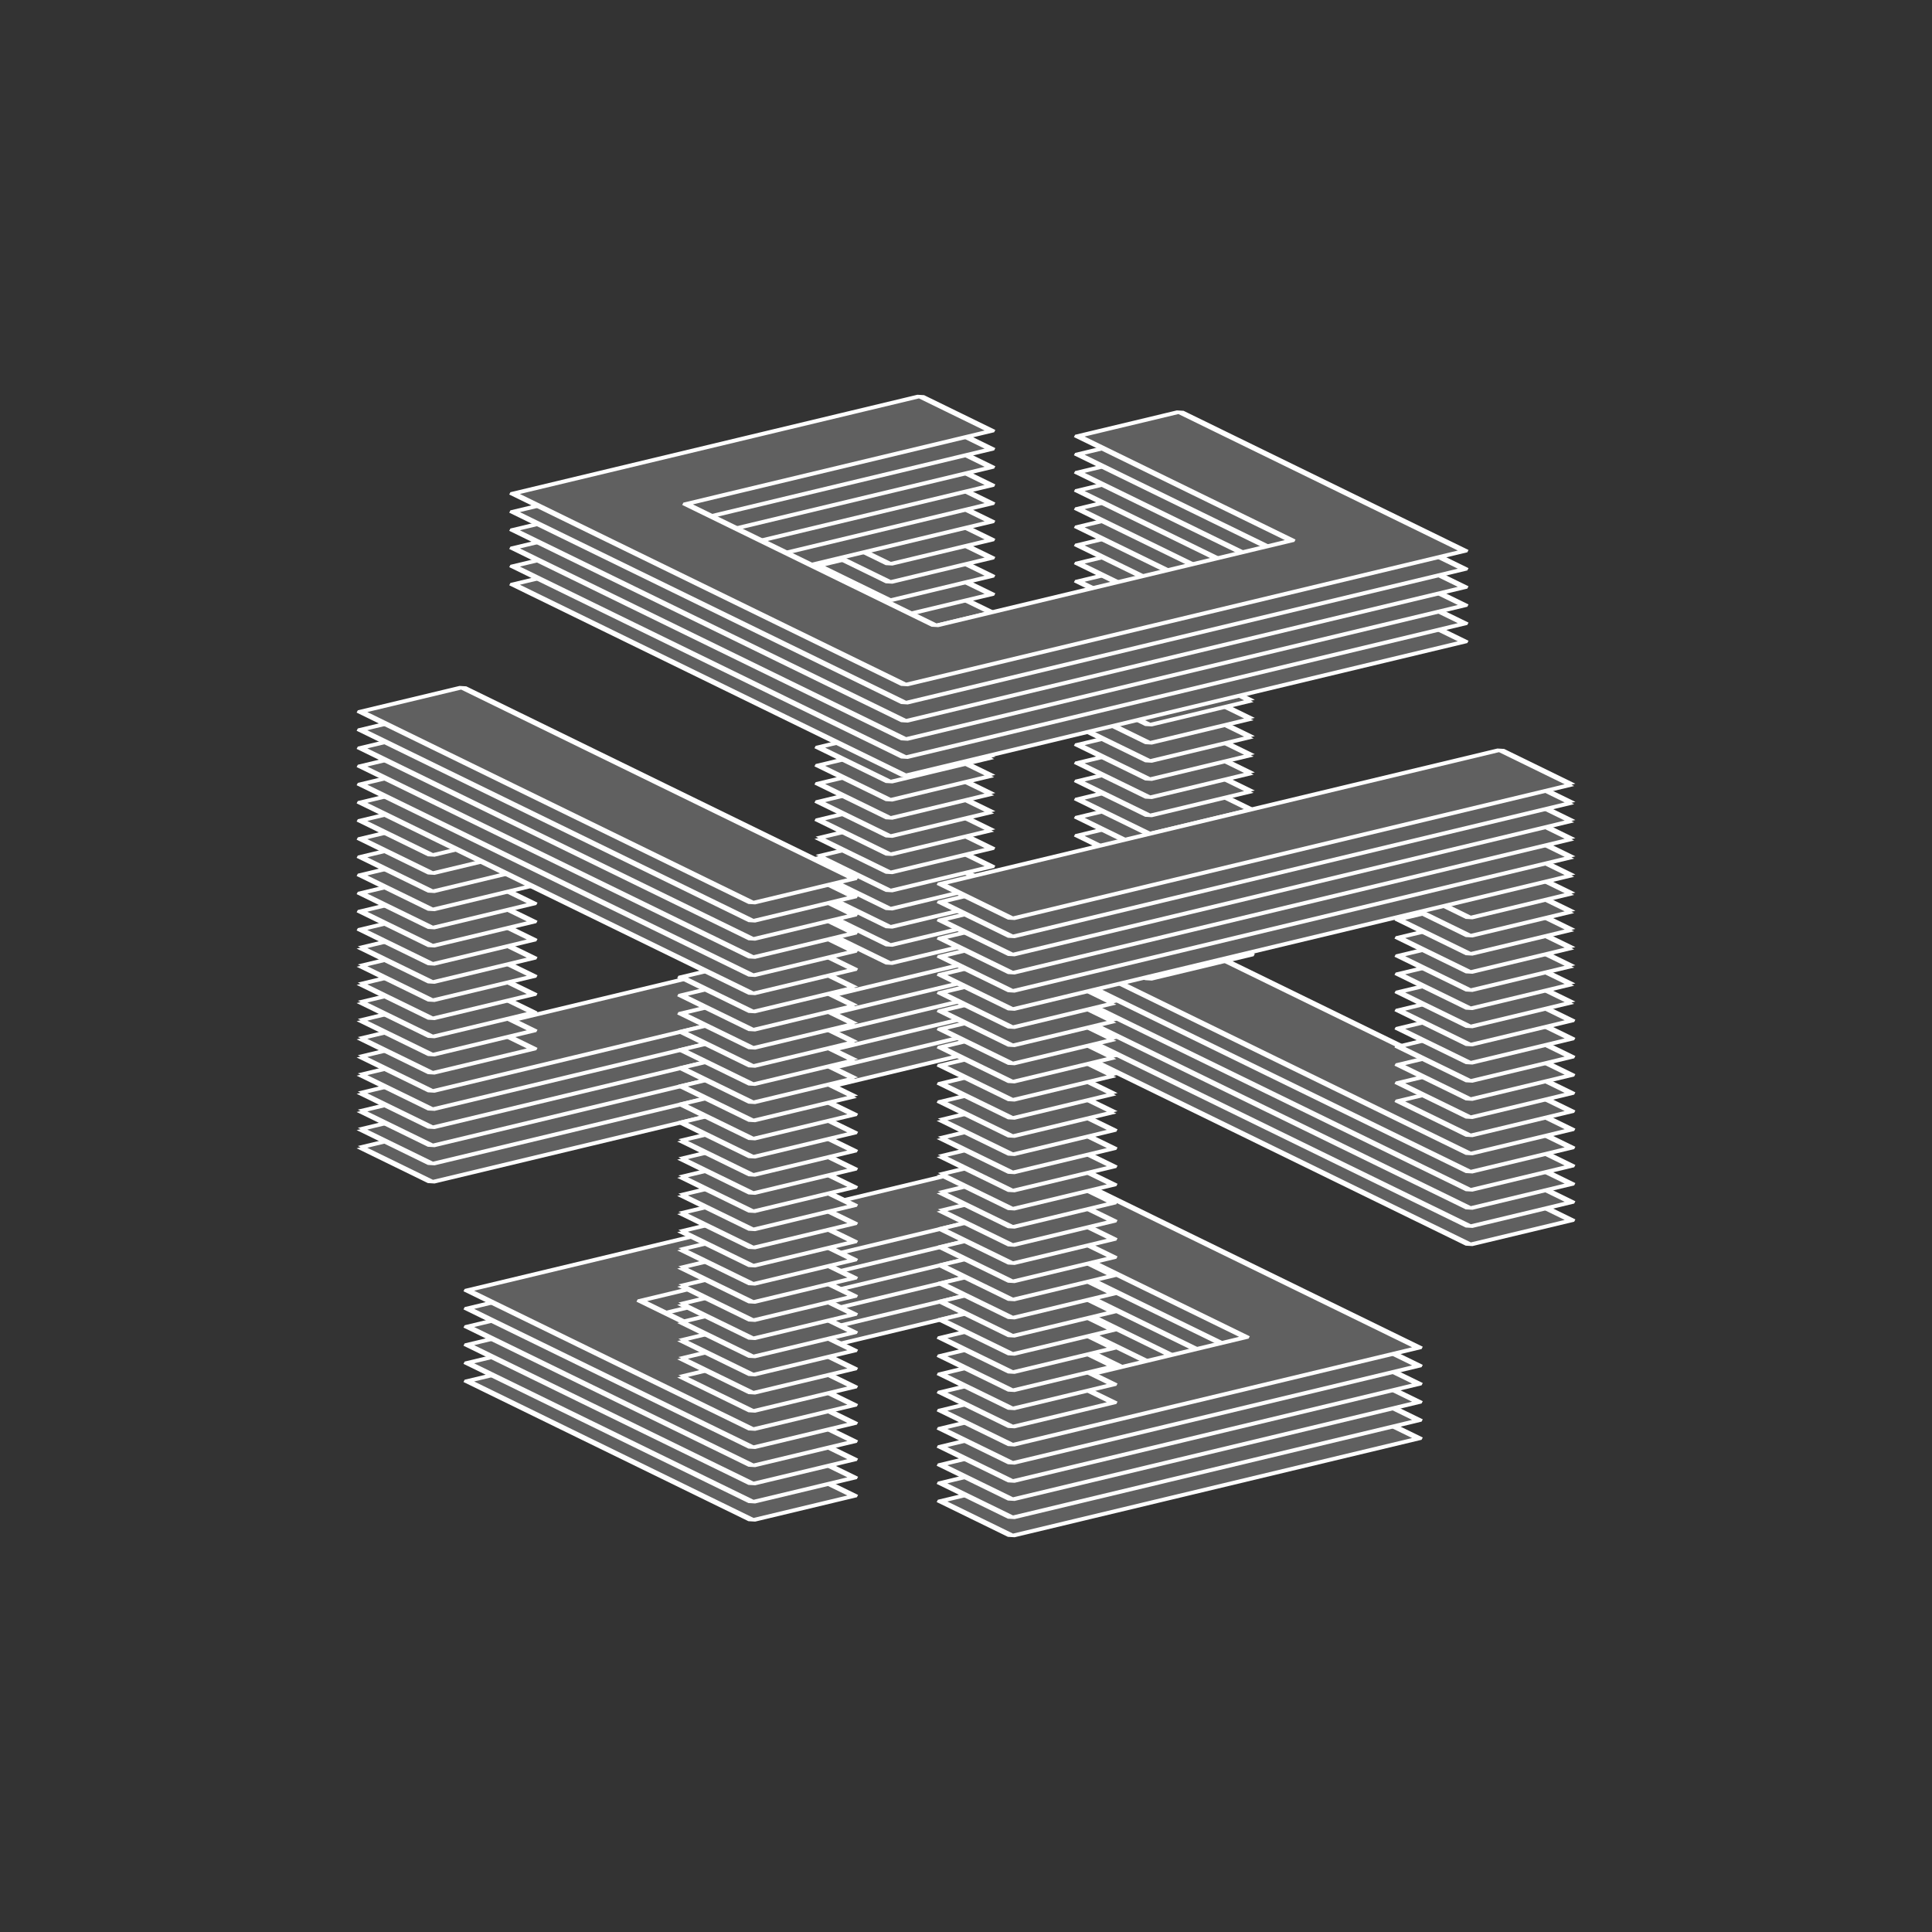
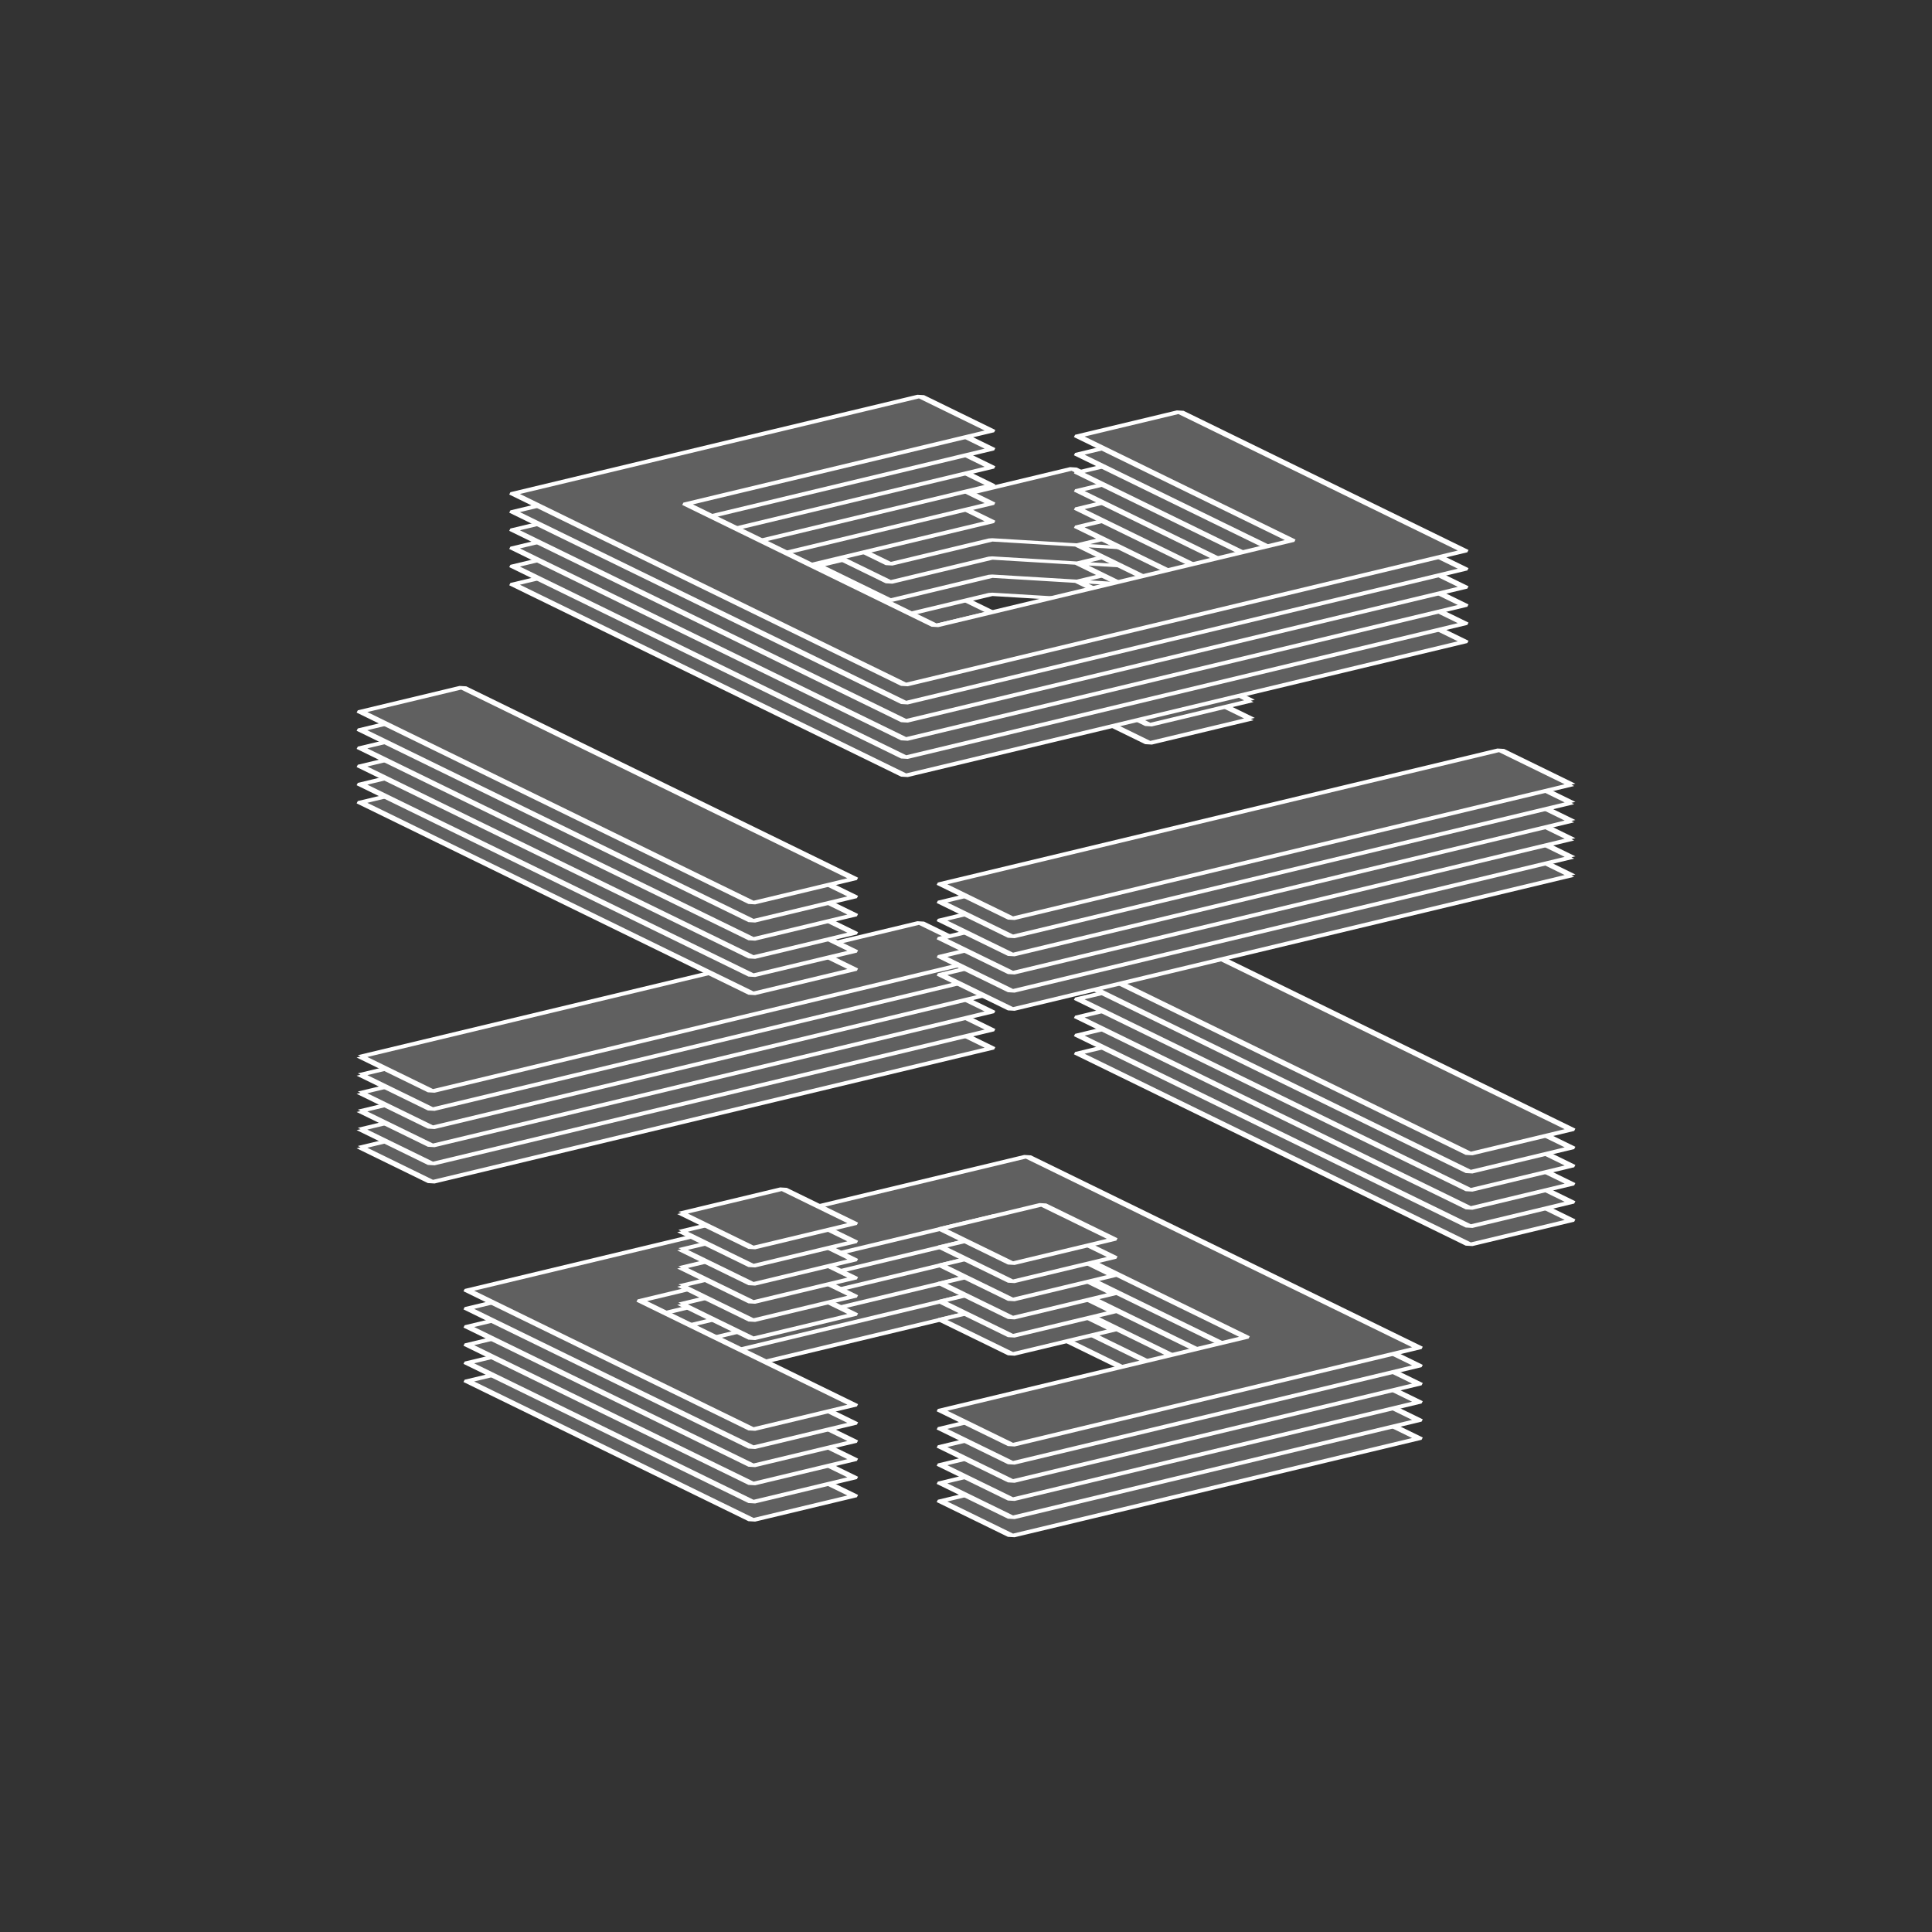
<svg xmlns="http://www.w3.org/2000/svg" xmlns:xlink="http://www.w3.org/1999/xlink" version="1.1" viewBox="0 0 200 200">
  <rect x="0" y="0" width="200" height="200" fill="#333333" stroke="none" />
  <title>Animated Infinite Cube</title>
  <defs id="animation_styles">
    <style type="text/css">
      @keyframes rotate360 {
        from { transform: rotate(360deg); }
        to   { transform: rotate(0deg); }
      }
      @-moz-keyframes rotate360 {
        from { -moz-transform: rotate(360deg); }
        to   { -moz-transform: rotate(0deg); }
      }
      @-webkit-keyframes rotate360 {
        from { -webkit-transform: rotate(360deg); }
        to   { -webkit-transform: rotate(0deg); }
      }

      .animateHeading {
         animation: rotate360 9s linear infinite;
        -moz-animation: rotate360 9s linear infinite;
        -webkit-animation: rotate360 9s linear infinite;
      }

      .animateRoll {
         animation: rotate360 23s linear infinite;
         transform-origin: 50% 50%;
        -moz-animation: rotate360 23s linear infinite;
        -moz-transform-origin: 50% 50%;
        -webkit-animation: rotate360 23s linear infinite;
        -webkit-transform-origin: 50% 50%;
      }

      .object3D { stroke: #FFFFFF; fill: #606060; stroke-width: 1; stroke-linejoin: bevel }
    </style>
  </defs>
  <defs id="slices">
    <path id="slice1" d="M12.857,12.857H-32.143V-25.714H-45V25.714H25.714V-45H-25.714V-32.143H12.857V12.857Z" transform="rotate (235)" />
-     <path id="slice2" d="M-12.857,-45H-25.714V-32.143H-12.857V-45M-32.143,-25.714H-45V-12.857H-32.143V-25.714Z" transform="rotate (235)" />
    <path id="slice3" d="M-12.857,-45H-25.714V-32.143H-12.857V-45M-32.143,-25.714H-45V-12.857H-32.143V-25.714M45,-45H32.143V25.714H45V-45M25.714,32.143H-45V45H25.714V32.143Z" transform="rotate (235)" />
-     <path id="slice4" d="M-12.857,-45H-25.714V-32.143H-12.857V-45M-32.143,-25.714H-45V-12.857H-32.143V-25.714M45,12.857H32.143V25.714H45V12.857M25.714,32.143H12.857V45H25.714V32.143M45,-45H32.143V-32.143H45V-45M-32.143,32.143H-45V45H-32.143V32.143Z" transform="rotate (235)" />
-     <path id="slice5" d="M12.857,45H25.714V32.143H12.857V45M32.143,25.714H45V12.857H32.143V25.714M-45,-12.857H-32.143V-25.714H-45V-12.857M-25.714,-32.143H-12.857V-45H-25.714V-32.143M-45,45H-32.143V32.143H-45V45M32.143,-32.143H45V-45H32.143V-32.143Z" transform="rotate (235)" />
    <path id="slice6" d="M12.857,45H25.714V32.143H12.857V45M32.143,25.714H45V12.857H32.143V25.714M-45,45H-32.143V-25.714H-45V45M-25.714,-32.143H45V-45H-25.714V-32.143Z" transform="rotate (235)" />
-     <path id="slice7" d="M12.857,45H25.714V32.143H12.857V45M32.143,25.714H45V12.857H32.143V25.714Z" transform="rotate (235)" />
+     <path id="slice7" d="M12.857,45H25.714V32.143H12.857V45H45V12.857H32.143V25.714Z" transform="rotate (235)" />
    <path id="slice8" d="M-12.857,-12.857H32.143V25.714H45V-25.714H-25.714V45H25.714V32.143H-12.857V-12.857Z" transform="rotate (235)" />
  </defs>
  <g id="object3D" class="animateRoll">
    <g class="object3D" transform="translate (100 100) scale (1 0.342)">
      <g id="layer1" transform="translate (0 120.889)">
        <use class="animateHeading" xlink:href="#slice1" />
      </g>
      <g id="layer2" transform="translate (0 115.394)">
        <use class="animateHeading" xlink:href="#slice1" />
      </g>
      <g id="layer3" transform="translate (0 109.899)">
        <use class="animateHeading" xlink:href="#slice1" />
      </g>
      <g id="layer4" transform="translate (0 104.404)">
        <use class="animateHeading" xlink:href="#slice1" />
      </g>
      <g id="layer5" transform="translate (0 98.909)">
        <use class="animateHeading" xlink:href="#slice1" />
      </g>
      <g id="layer6" transform="translate (0 93.414)">
        <use class="animateHeading" xlink:href="#slice1" />
      </g>
      <g id="layer7" transform="translate (0 87.919)">
        <use class="animateHeading" xlink:href="#slice2" />
      </g>
      <g id="layer8" transform="translate (0 82.424)">
        <use class="animateHeading" xlink:href="#slice2" />
      </g>
      <g id="layer9" transform="translate (0 76.929)">
        <use class="animateHeading" xlink:href="#slice2" />
      </g>
      <g id="layer10" transform="translate (0 71.434)">
        <use class="animateHeading" xlink:href="#slice2" />
      </g>
      <g id="layer11" transform="translate (0 65.939)">
        <use class="animateHeading" xlink:href="#slice3" />
      </g>
      <g id="layer12" transform="translate (0 60.444)">
        <use class="animateHeading" xlink:href="#slice3" />
      </g>
      <g id="layer13" transform="translate (0 54.95)">
        <use class="animateHeading" xlink:href="#slice3" />
      </g>
      <g id="layer14" transform="translate (0 49.455)">
        <use class="animateHeading" xlink:href="#slice3" />
      </g>
      <g id="layer15" transform="translate (0 43.96)">
        <use class="animateHeading" xlink:href="#slice3" />
      </g>
      <g id="layer16" transform="translate (0 38.465)">
        <use class="animateHeading" xlink:href="#slice3" />
      </g>
      <g id="layer17" transform="translate (0 32.97)">
        <use class="animateHeading" xlink:href="#slice4" />
      </g>
      <g id="layer18" transform="translate (0 27.475)">
        <use class="animateHeading" xlink:href="#slice4" />
      </g>
      <g id="layer19" transform="translate (0 21.98)">
        <use class="animateHeading" xlink:href="#slice4" />
      </g>
      <g id="layer20" transform="translate (0 16.485)">
        <use class="animateHeading" xlink:href="#slice4" />
      </g>
      <g id="layer21" transform="translate (0 10.99)">
        <use class="animateHeading" xlink:href="#slice4" />
      </g>
      <g id="layer22" transform="translate (0 5.495)">
        <use class="animateHeading" xlink:href="#slice4" />
      </g>
      <g id="layer23" transform="translate (0 -0)">
        <use class="animateHeading" xlink:href="#slice5" />
      </g>
      <g id="layer24" transform="translate (0 -5.495)">
        <use class="animateHeading" xlink:href="#slice5" />
      </g>
      <g id="layer25" transform="translate (0 -10.99)">
        <use class="animateHeading" xlink:href="#slice5" />
      </g>
      <g id="layer26" transform="translate (0 -16.485)">
        <use class="animateHeading" xlink:href="#slice5" />
      </g>
      <g id="layer27" transform="translate (0 -21.98)">
        <use class="animateHeading" xlink:href="#slice5" />
      </g>
      <g id="layer28" transform="translate (0 -27.475)">
        <use class="animateHeading" xlink:href="#slice5" />
      </g>
      <g id="layer29" transform="translate (0 -32.97)">
        <use class="animateHeading" xlink:href="#slice5" />
      </g>
      <g id="layer30" transform="translate (0 -38.465)">
        <use class="animateHeading" xlink:href="#slice6" />
      </g>
      <g id="layer31" transform="translate (0 -43.96)">
        <use class="animateHeading" xlink:href="#slice6" />
      </g>
      <g id="layer32" transform="translate (0 -49.455)">
        <use class="animateHeading" xlink:href="#slice6" />
      </g>
      <g id="layer33" transform="translate (0 -54.95)">
        <use class="animateHeading" xlink:href="#slice6" />
      </g>
      <g id="layer34" transform="translate (0 -60.444)">
        <use class="animateHeading" xlink:href="#slice6" />
      </g>
      <g id="layer35" transform="translate (0 -65.939)">
        <use class="animateHeading" xlink:href="#slice6" />
      </g>
      <g id="layer36" transform="translate (0 -71.434)">
        <use class="animateHeading" xlink:href="#slice7" />
      </g>
      <g id="layer37" transform="translate (0 -76.929)">
        <use class="animateHeading" xlink:href="#slice7" />
      </g>
      <g id="layer38" transform="translate (0 -82.424)">
        <use class="animateHeading" xlink:href="#slice7" />
      </g>
      <g id="layer39" transform="translate (0 -87.919)">
        <use class="animateHeading" xlink:href="#slice7" />
      </g>
      <g id="layer40" transform="translate (0 -93.414)">
        <use class="animateHeading" xlink:href="#slice8" />
      </g>
      <g id="layer41" transform="translate (0 -98.909)">
        <use class="animateHeading" xlink:href="#slice8" />
      </g>
      <g id="layer42" transform="translate (0 -104.404)">
        <use class="animateHeading" xlink:href="#slice8" />
      </g>
      <g id="layer43" transform="translate (0 -109.899)">
        <use class="animateHeading" xlink:href="#slice8" />
      </g>
      <g id="layer44" transform="translate (0 -115.394)">
        <use class="animateHeading" xlink:href="#slice8" />
      </g>
      <g id="layer45" transform="translate (0 -120.889)">
        <use class="animateHeading" xlink:href="#slice8" />
      </g>
    </g>
  </g>
</svg>